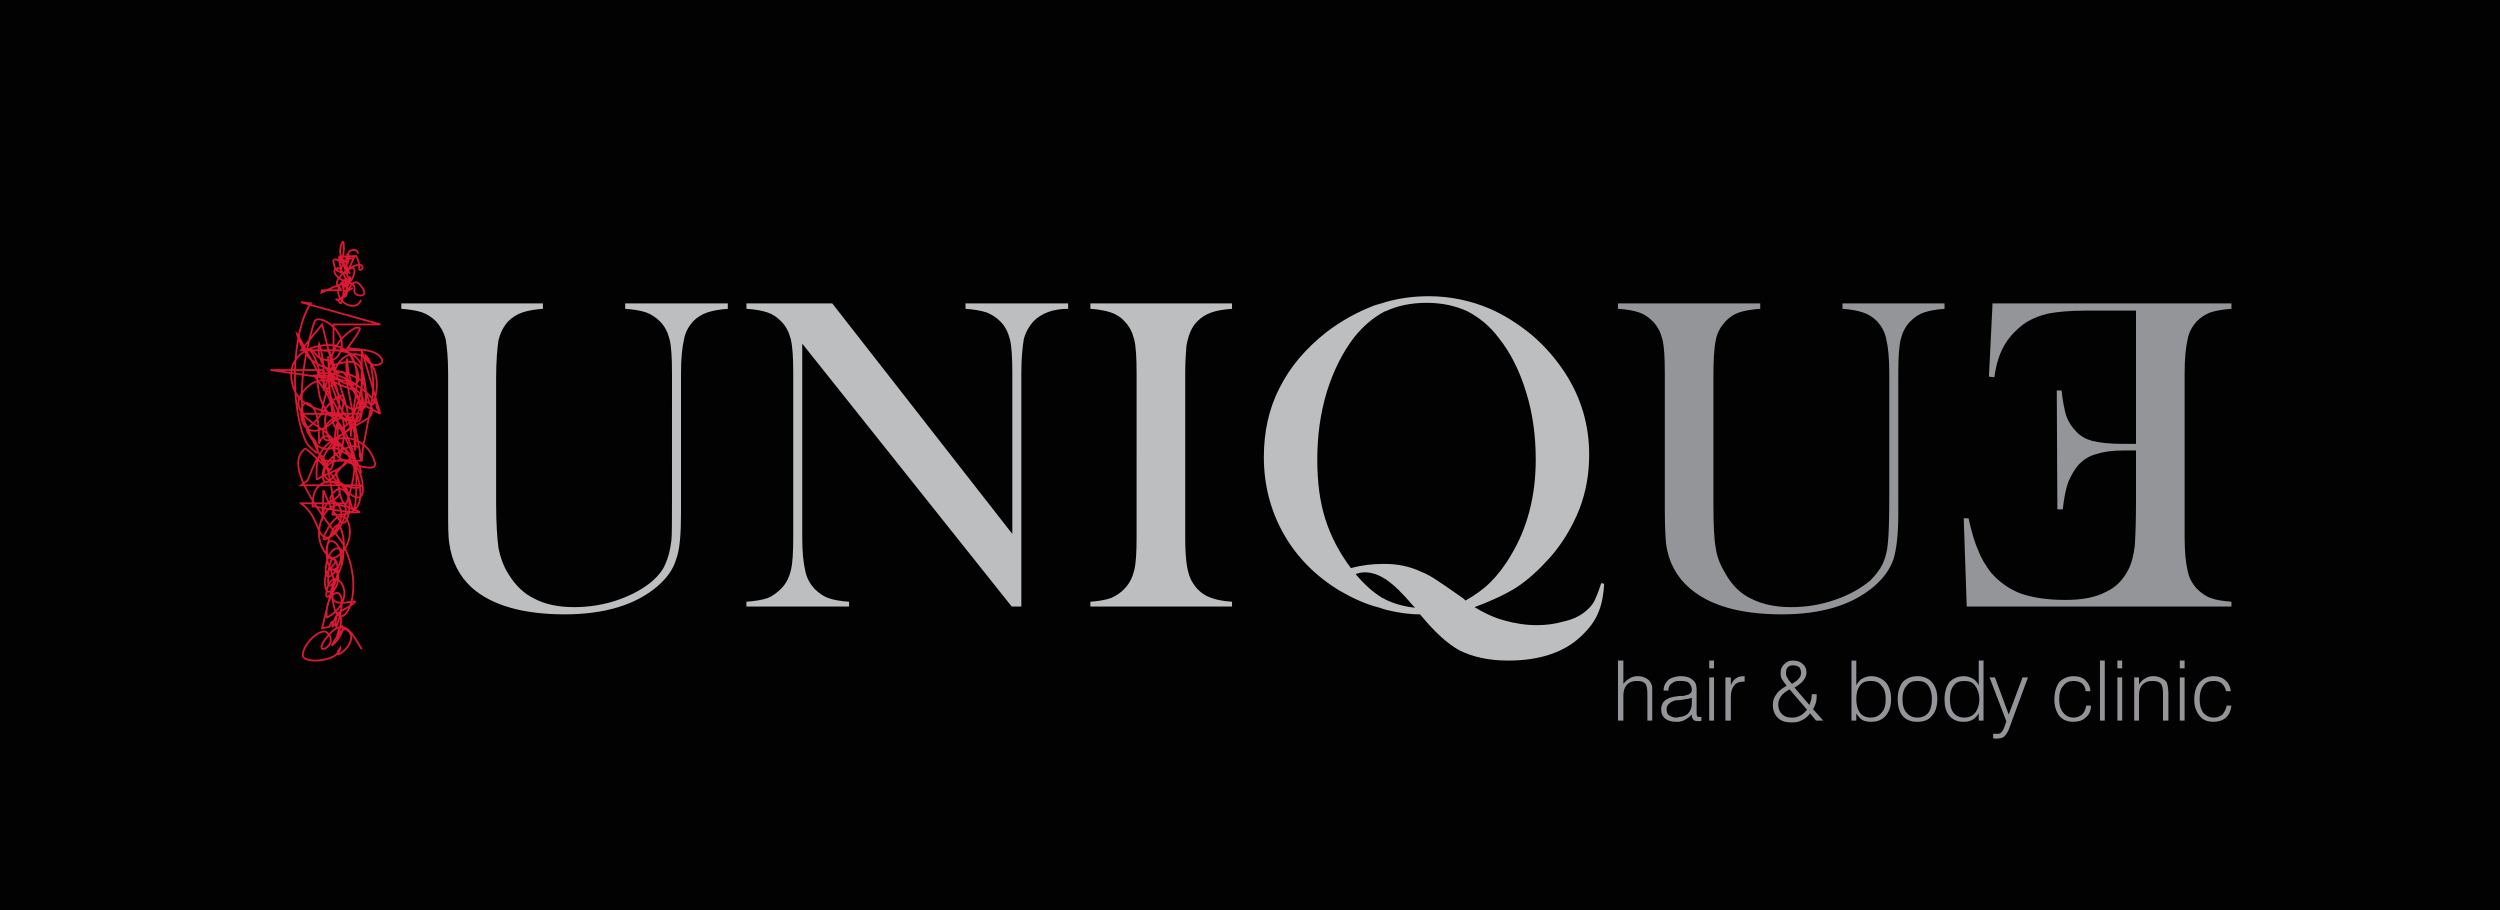
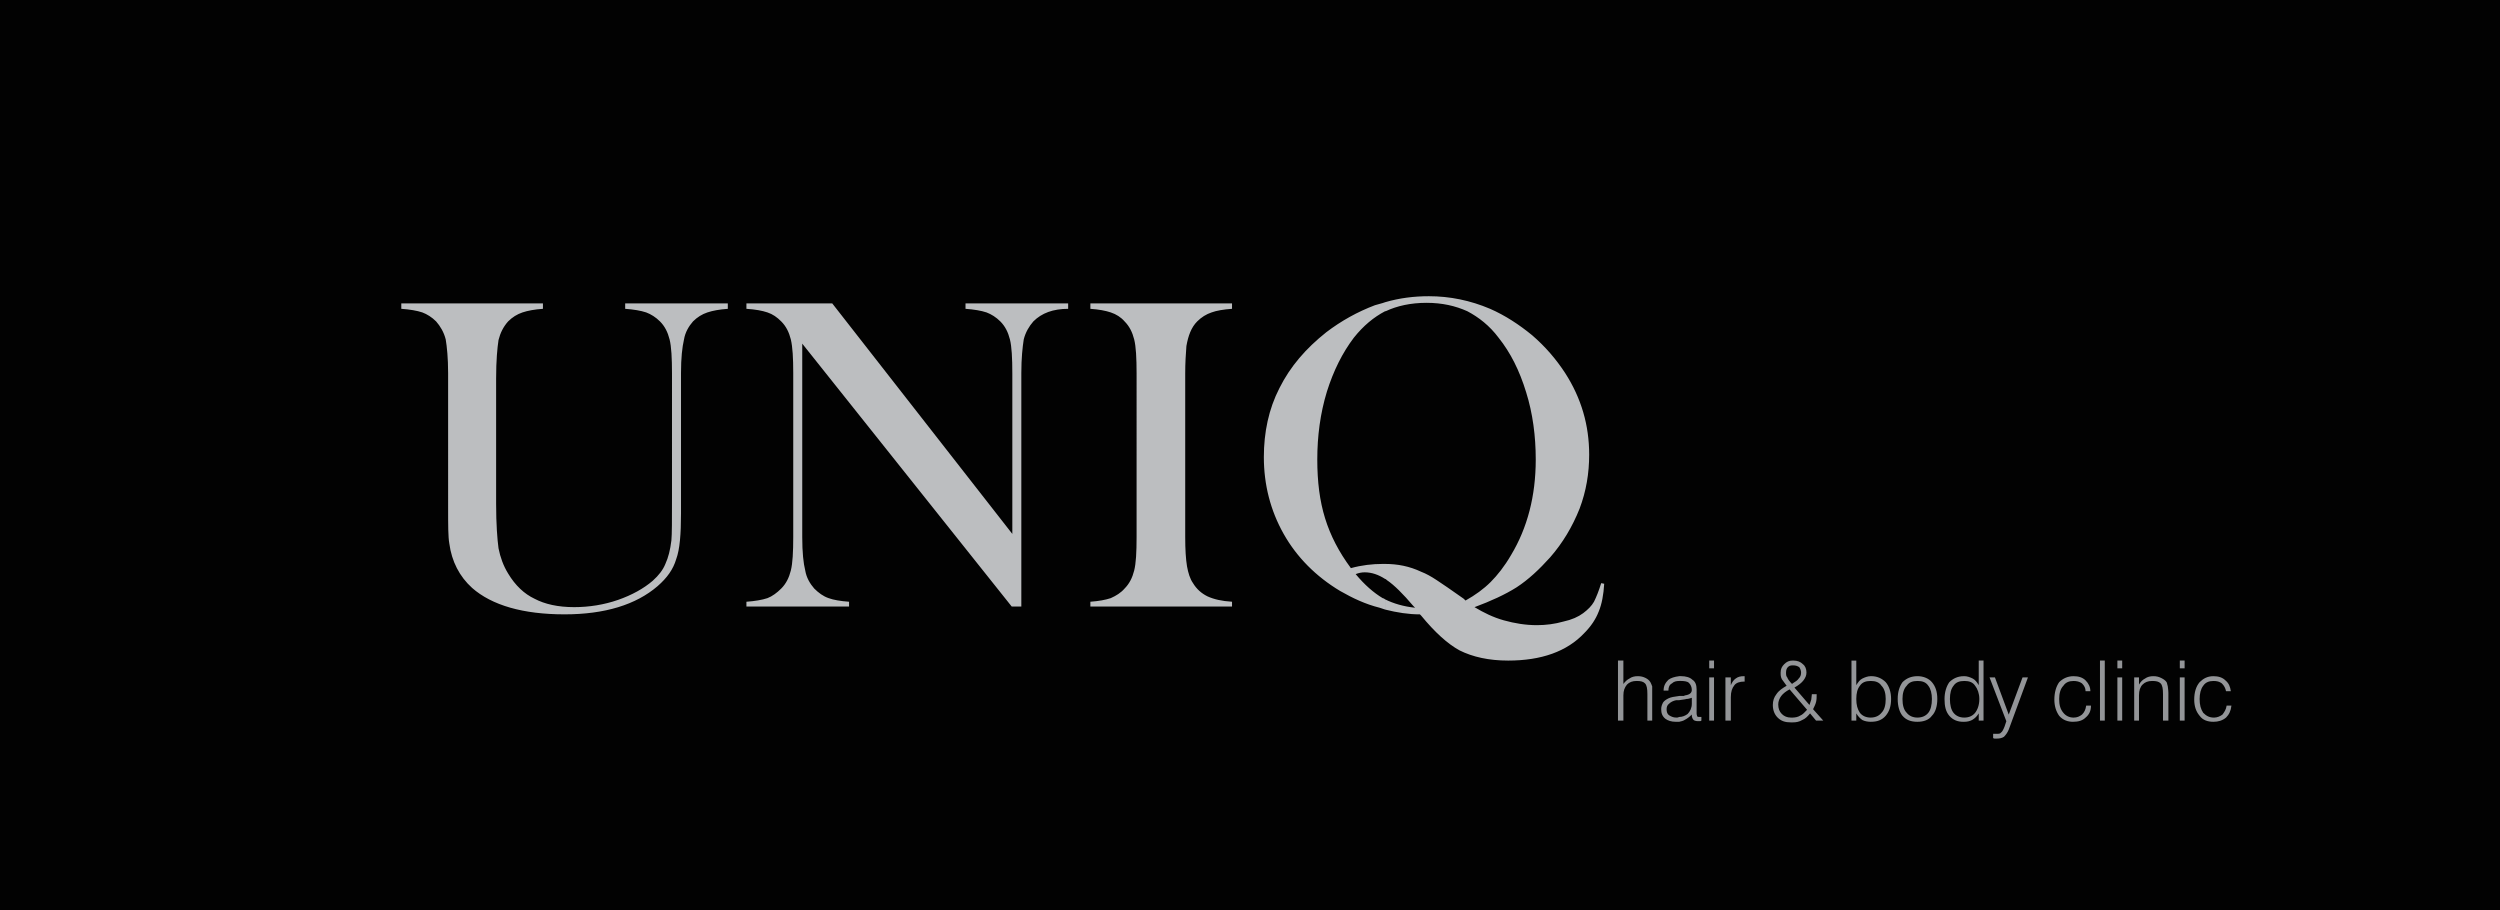
<svg xmlns="http://www.w3.org/2000/svg" version="1.1" id="Layer_1" x="0px" y="0px" width="309.289px" height="112.612px" viewBox="0 0 309.289 112.612" enable-background="new 0 0 309.289 112.612" xml:space="preserve">
  <rect fill-rule="evenodd" clip-rule="evenodd" fill="#020202" width="309.289" height="112.612" />
  <path fill="#BCBEC0" d="M175.069,75.187l-0.223-0.223c-1.262-1.485-2.376-2.599-3.268-3.193c-0.074-0.074-0.148-0.148-0.223-0.148  v-1.856c1.56,0,3.045,0.297,4.456,0.965c0.594,0.223,1.263,0.595,1.931,1.04c0.668,0.446,1.782,1.188,3.342,2.302l0.223,0.223  c1.188-0.668,2.228-1.41,3.119-2.302c0.816-0.817,1.707-1.931,2.524-3.342c2.005-3.341,3.045-7.277,3.045-11.808  c0-2.896-0.372-5.717-1.188-8.316c-0.816-2.673-1.931-4.901-3.416-6.758c-1.113-1.485-2.45-2.525-3.861-3.268  c-1.485-0.668-3.119-1.039-5.05-1.039s-3.639,0.371-5.05,1.039h-0.074v-1.114c1.783-0.52,3.564-0.743,5.422-0.743  c2.599,0,5.123,0.52,7.574,1.56c1.856,0.817,3.564,1.931,5.197,3.268c1.635,1.411,2.971,2.97,4.085,4.678  c2.005,3.119,2.97,6.46,2.97,10.099c0,2.303-0.371,4.53-1.188,6.684c-0.891,2.229-2.08,4.232-3.639,6.016  c-1.337,1.484-2.674,2.747-4.158,3.713c-1.411,0.891-3.193,1.707-5.199,2.45c1.114,0.669,2.303,1.263,3.639,1.634  c1.338,0.371,2.674,0.594,4.085,0.594c1.114,0,2.228-0.148,3.268-0.445c1.04-0.223,1.856-0.594,2.45-1.039  c0.594-0.446,1.04-0.892,1.337-1.412c0.297-0.594,0.594-1.336,0.892-2.302l0.371,0.075c-0.074,1.336-0.297,2.524-0.669,3.415  c-0.371,0.966-0.966,1.856-1.782,2.674c-2.153,2.302-5.346,3.415-9.431,3.415c-2.376,0-4.382-0.445-6.015-1.262  c-1.486-0.816-3.045-2.228-4.753-4.307l-0.148-0.148c-1.411,0-2.822-0.223-4.308-0.595v-1.263  C172.396,74.667,173.659,75.039,175.069,75.187z M171.356,71.623c-0.816-0.521-1.633-0.817-2.524-0.817  c-0.372,0-0.743,0.074-1.114,0.223c1.114,1.338,2.229,2.303,3.342,2.971c0.074,0,0.223,0.074,0.297,0.148v1.263  c-0.223-0.074-0.445-0.148-0.668-0.223c-1.782-0.445-3.342-1.188-4.901-2.079c-2.97-1.782-5.347-4.158-6.98-7.055  s-2.45-6.09-2.45-9.505c0-3.044,0.594-5.941,1.931-8.54c1.337-2.673,3.268-4.901,5.792-6.906c1.857-1.411,3.861-2.525,6.016-3.342  c0.445-0.148,0.891-0.223,1.262-0.372v1.114c-1.41,0.743-2.673,1.782-3.861,3.268c-1.41,1.856-2.525,4.084-3.342,6.684  c-0.816,2.673-1.188,5.495-1.188,8.391c0,2.748,0.297,5.125,0.965,7.277c0.668,2.154,1.708,4.159,3.193,6.164  c1.336-0.371,2.674-0.52,3.936-0.52c0.148,0,0.223,0,0.297,0V71.623L171.356,71.623z M152.42,37.537v0.668  c-1.04,0.074-1.931,0.223-2.525,0.445c-0.668,0.223-1.262,0.594-1.782,1.114c-0.742,0.743-1.114,1.782-1.336,3.044  c-0.074,0.965-0.148,2.08-0.148,3.416v20.199c0,1.56,0.074,2.748,0.223,3.639c0.148,0.816,0.371,1.56,0.743,2.079  c0.445,0.743,1.04,1.263,1.782,1.634c0.817,0.371,1.782,0.594,3.044,0.668v0.595h-17.525v-0.595c1.04-0.074,1.856-0.223,2.525-0.445  c0.668-0.297,1.263-0.668,1.708-1.188c0.594-0.594,0.965-1.337,1.188-2.229c0.223-0.891,0.297-2.228,0.297-4.158V46.226  c0-1.931-0.074-3.342-0.297-4.233c-0.223-0.891-0.594-1.634-1.188-2.228c-0.445-0.52-1.04-0.891-1.708-1.114  c-0.668-0.223-1.485-0.371-2.525-0.445v-0.668H152.42L152.42,37.537z M99.25,42.513v23.912c0,1.931,0.148,3.268,0.371,4.158  c0.148,0.892,0.594,1.635,1.114,2.229c0.52,0.52,1.114,0.965,1.782,1.188c0.594,0.223,1.485,0.371,2.525,0.445v0.595H92.344v-0.595  c1.04-0.074,1.931-0.223,2.599-0.445c0.594-0.223,1.188-0.668,1.708-1.188c0.594-0.594,0.965-1.337,1.188-2.229  c0.223-0.891,0.297-2.302,0.297-4.158V46.151c0-1.856-0.074-3.193-0.297-4.159c-0.223-0.891-0.594-1.634-1.188-2.228  c-0.52-0.52-1.04-0.891-1.708-1.114c-0.668-0.223-1.485-0.371-2.599-0.445v-0.668h10.619l22.278,28.516V46.226  c0-1.931-0.074-3.342-0.297-4.233c-0.223-0.891-0.594-1.634-1.188-2.228c-0.52-0.52-1.114-0.891-1.708-1.114  c-0.668-0.223-1.56-0.371-2.599-0.445v-0.668h12.698v0.668c-1.856,0-3.268,0.52-4.307,1.56c-0.52,0.594-0.965,1.337-1.188,2.228  c-0.148,0.966-0.297,2.302-0.297,4.159v28.887h-1.188L99.25,42.513L99.25,42.513z M67.17,37.537v0.668  c-1.04,0.074-1.856,0.223-2.525,0.445c-0.668,0.223-1.263,0.594-1.782,1.114c-0.594,0.668-0.965,1.411-1.188,2.302  c-0.148,0.966-0.297,2.525-0.297,4.753V62.34c0,2.524,0.148,4.381,0.297,5.495c0.223,1.114,0.594,2.153,1.188,3.118  c0.891,1.486,2.005,2.525,3.267,3.119c1.263,0.669,2.896,1.04,4.901,1.04c1.856,0,3.713-0.297,5.421-0.892  c1.708-0.594,3.193-1.41,4.307-2.376c0.743-0.669,1.263-1.337,1.56-2.079c0.371-0.816,0.594-1.708,0.743-2.896  c0.074-0.742,0.074-2.524,0.074-5.347V46.226c0-1.931-0.074-3.342-0.297-4.233c-0.223-0.891-0.594-1.634-1.188-2.228  c-0.52-0.52-1.114-0.891-1.708-1.114c-0.668-0.223-1.56-0.371-2.599-0.445v-0.668h12.698v0.668c-1.04,0.074-1.856,0.223-2.524,0.445  c-0.668,0.223-1.263,0.594-1.782,1.114c-0.52,0.594-0.965,1.337-1.114,2.228c-0.223,0.966-0.371,2.302-0.371,4.159v17.376  c0,2.525-0.148,4.456-0.594,5.645c-0.371,1.262-1.114,2.302-2.302,3.342c-2.673,2.302-6.535,3.49-11.51,3.49  c-5.124,0-8.986-1.114-11.436-3.268c-1.56-1.411-2.525-3.268-2.822-5.496c-0.148-0.816-0.148-2.302-0.148-4.381V46.151  c0-1.856-0.148-3.268-0.297-4.159c-0.223-0.891-0.668-1.634-1.188-2.228c-0.52-0.52-1.114-0.891-1.708-1.114  c-0.668-0.223-1.56-0.371-2.599-0.445v-0.668H67.17z" />
-   <path fill="none" stroke="#DD1833" stroke-width="0.223" stroke-miterlimit="3.864" d="M43.63,35.606  c-0.223,0.149-0.446,0.297-0.668,0.446c-0.965,0.742,0.148,1.188-0.074-0.446c0-0.297-0.297-1.634-0.446-0.594  c-0.148,1.337,0.594,1.263,0.446,0.223c-0.074-0.52-0.297,0.297-0.223,0.223c0.668-0.965-0.074-1.262,0.223-0.668  c0.52,0.891,1.708-2.45,0.297-1.485c0,0.075-1.485-1.633-1.931-1.114c-0.074,0.075,0.074,0.446,0.074,0.52  c0.074,0.891,1.114,1.188,1.634,1.04c0,0-0.074,0.297,0.074,0.52c0.074,0.148,0.446,0.668,0.297,0.074  c-0.149-0.446-0.223,0.965-0.297,1.114c-0.148-0.743-0.668-2.228-1.262-2.302c-0.074,0-0.074,0.372-0.074,0.372  c0-0.075-0.148-0.446-0.223-0.297c-0.594,0.743,1.411,1.931,1.336,1.411 M44.298,31.374c-0.074-0.371-0.223-0.445-0.446-0.445  s-0.52,0-0.668,0.223c-0.074,0.148-0.148,0.371-0.074,0.52c0.074,0.445,0.52,0.297,0.668,0.223l-0.817,1.856l-0.743-2.005  l-0.074,0.223c0,0.074,0,0.148,0,0.223c0,0.149,0.074,0,0.148-0.074c0.223-0.668,0.297-1.336,0.223-2.005  c0-0.074-0.075-0.297-0.149-0.148c-0.297,0.52-0.445,1.485,0,2.079c0.297,0.446,0.966-0.074,0.594-0.52  c-0.148,0.446-0.148,0.892-0.074,1.337c0,0.445,0.074,0.668,0.371,0.891c0-0.223-0.371-0.074-0.445,0c-0.074,0,0-0.148-0.074-0.148  c0-0.149-0.148-1.04-0.372-0.743c-0.148,0.297-0.148,0.52-0.148,0.891l-0.297-2.005l0.074,0.594  c0.148,0.074,0.371,0.148,0.594,0.074c0.074,0,0.148-0.074,0.297-0.074c0.148,0.074,0.074,0.148,0.074,0.371l0.297-0.965h-1.336  l2.153-0.074l0.223,0.52c0.148,0.372,0.148,0.668,0.148,1.114c0.074,0.297,0.594-0.148,0.371-0.371  c-0.223-0.445-1.262,0.074-1.485,0.223c-0.297,0.148-2.08,1.411-1.56,2.228c0.223,0.223,0.371,0.223,0.445,0.52h-2.376l-0.074,0.297  l0,0c0.445-0.148,4.381-2.376,4.084-0.297c-0.148,0.816,1.708,0.965,1.114-0.074c-1.336-2.302-1.633,0.371-2.97,1.188  c-0.594,0.297-0.52-0.446,0.074,0.446c0.297,0.52,0.668-2.451,0.297-2.525c-0.074-0.074-0.074,0-0.148,0.074  c-1.485,2.005,1.782,3.936,2.451,2.08 M44.744,80.311c-1.336-2.229-2.302-4.232-4.53-1.188c-1.634,2.302,1.856,0.743,0.297-0.816  c-0.742-0.817-3.044,1.337-3.044,2.747c0,1.188,4.604,0.743,4.604-0.891c-1.485,2.228,2.971-0.965,0.743-2.303  c-0.446-0.297-1.56,1.561-1.782,2.006c2.079-1.56,1.336-4.084,0.594-0.892c0,0.148,1.04-2.153,0.297-3.192  c-0.297-0.446-0.668,2.896-0.148,1.336c1.782-5.495-1.708-4.307-1.337-0.742c0,0.074,0.074,0,0.074,0  c4.53-2.6,0.372-7.352-0.148-2.896c-0.223,1.485,2.748-2.153,0.891-2.971c-1.634-0.668-1.188,4.456,0,2.08  c1.485-2.896-0.668-5.719-0.668-0.595c0,2.079,2.896-3.416,1.485-4.084c-1.782-0.743-2.525,4.901-0.817,3.044  c2.673-2.747-1.336-6.312-0.817-2.004c0.446,3.639,3.119,0,1.708-3.639c-0.743-2.006-3.193,5.271-0.371,3.49  c2.896-1.932,1.188-7.798-1.337-3.193c-1.856,3.268,3.639-1.263,1.114-3.416c-0.965-0.817-1.708,0.891-1.708,2.228  c0.445-6.237-0.594-3.564,2.228,0c1.188,1.56,1.856-4.159,0-4.679c-1.634-0.445-3.416-0.148-3.416,2.896c0,0.074,0.148,0,0.223,0  c0.965,0.297,7.648,1.262,4.975,0.445c-2.153-0.668-1.708-2.302-2.302-4.826c0,1.855,3.49,5.049,3.341,2.078  c-0.371-6.757-8.317-1.707-2.97-0.445c0.594,0.148,2.451,0.892,2.822,0.148h-7.5l0.817-0.594c0.445-1.039,0.742-2.079,1.336-2.896  c0.891-1.337,1.782,4.678,1.856,5.496c0.297,1.855-0.817,1.633,0.52,1.633c2.153,0,3.49-1.039,2.451-4.826  c-0.223-0.742-2.08-5.124-2.822-3.936c0.891,0,3.268,2.228,3.268,3.639c0-1.709-2.599-2.896-3.416-3.193  c-0.297-0.149,0.297,1.336,1.485,1.708c0.148,0.074,4.084,1.634,3.639,0.148c-1.114-4.084-6.758-4.159-7.203,0.594  c0,0.148-0.074,1.634,0.074,1.485c1.337-0.816,2.97-1.113,4.01-2.451c-0.668,0-2.599,3.564-3.119,2.748  c-1.485-2.302,4.381-5.866,4.381-3.787c0,0.668-0.074,0.594,0.223,1.188h-4.901l0,0c1.114-3.044,3.713-3.935,5.718-5.272  c1.485-1.04-0.891-4.53-1.708,1.263c0,0.223,0,2.896,0.074,2.673c0.446-1.782-1.114-5.792-1.114-3.49  c-0.52-0.817-2.822-2.08-2.599,0.148c0.445,3.861,2.748,2.97,1.04,2.005c-0.743-0.445-1.411-0.668-1.782,0.594  c0-1.262,0-3.49-0.668-4.381c-1.931-2.748-2.524,3.861,0.891,2.599c1.634-0.594,1.56-1.782,3.49-1.262  c0.891,0.223,1.263,0.816,1.56-0.668h-7.5l2.599,5.792l0,0c0.074,0.149,0.965,1.338,1.04,1.115c0.891-1.115,0.223-4.828,0.891-5.793  c0,1.411-0.074,2.748,0.297,4.084c0.668-2.228,1.04-6.535-1.336-4.233c-0.52,0.445-0.965,1.04-0.668,2.005  c0.371,1.411,6.832-2.451,4.827-7.426c-0.148-0.446,0.891,4.827,1.411,2.896c1.856-6.609-5.198-8.168-5.198-1.708  c-0.223-1.188-0.52-2.599-0.52-3.861c0,2.525,2.228,8.317,4.084,6.015c0.965-1.114-1.188-2.153-1.411-2.45  c-0.297-0.52-0.594-2.748-0.297-3.268c0,1.56,0.446,2.97,0.965,4.233c0.594,1.336,1.485,3.268,1.337,0.297  c-0.223-4.604-1.337-4.456-3.862-3.787c-0.52,0.148-1.04,2.525-1.336,3.193c0-2.08,0.074-3.862-0.594-5.792  c-0.52,2.376,1.856,4.307,3.045,4.827c3.193,1.337,1.485-2.599,0.371-4.01h-5.644l0,0c0.445,0,0.891-0.297,1.262-0.074  c0.372,0.148,0.594,0.817,0.965,0.965c0.594,0.371,1.782,0.594,2.302-0.148c2.005-2.673-2.451-5.57-2.896-4.233  c-1.263,4.01-2.971,12.476,0.52,15.372c0.372,0.297,1.634,0.668,1.856-0.148c0.594-1.931-6.683-3.416-3.564-6.832  c1.337-1.559,2.896-1.411,4.456-0.594c0.743,0.371,1.931,0.371,2.154,1.559l0.445,2.005V43.33h-4.901l0,0  c0.965,0.223,0.816-0.297,1.262,1.188c0.743,2.822,2.302,6.461,2.302,9.505c0-3.861,2.525-10.099-1.782-11.213  c-1.485-0.445-6.015,0.223-5.57,4.084c0.52,4.307,5.124,3.639,7.203,5.272c-0.52,0.817-2.005,1.411-2.079-0.148  c-0.148-3.342-0.891-3.416-2.302-5.569c0.668,0,1.856,0.52,0.965-0.668h-6.387l9.431,1.336l1.856,9.876l0.223-2.079  c0.149-0.445,0.223-0.891,0.297-1.337c0.445-2.673,1.262-4.901,0.743-7.723c-0.149-0.965-0.297-1.485-0.817-1.931  c0,1.559,2.376,1.485,2.079,0.594c-0.52-1.336-2.97-1.262-3.861-1.411c-0.149-0.074-0.297,0-0.446,0  c0.52-0.743,1.188-1.56,1.56-2.376c0.148-0.297-0.52-0.148-0.594-0.148c-3.787,2.153-3.936,6.683-2.153,11.584  c0.52,1.337,1.262,2.525,1.782,3.936c0.743,1.931-0.148,4.307-0.668,6.164h-5.644l0.445,0.371c0.891,0.891,1.114,1.41,1.708,2.822  c1.337,3.342,4.159-2.377,3.193-2.822c-2.451-1.039-4.307,3.49-2.228,5.866c0.594,0.669,1.708,0.669,0.743,1.56  c-0.594,0.594,0.594,1.188,0.074,2.971c-0.891,3.045,4.381,0.371,2.228,1.856c-1.188,0.817-1.782,0.668-2.302,2.524  c-0.074,0.297,0.372-0.074,0.074-0.445c-0.148-0.297-0.371,0.594-0.445,0.594l-0.891,0.148l1.411-5.718l-0.148,0.892  c0,7.277,4.827,1.484,1.336-5.57c-0.742-1.41-8.02-9.505-4.678-11.807c0.148-0.074,5.495,4.604,4.01,5.94  c-2.302,2.153,0.371-3.787,1.634,0.892c0.742,2.822,0.817-4.308,0.52-5.496c-0.445-2.227-2.302-6.163-4.158-5.569  c-0.075,0,0.817-4.901,1.411-3.193c0.52,1.411,1.856,5.347,2.748,2.748c1.856-5.272,1.04-7.352-2.673-7.5v-3.193h5.792l-9.802-2.748  l0,0c0.445,0,0.817,0.148,1.188,0.148c-2.451,3.713-2.525,12.996-0.594,17.08c0.297,0.594,0.817,0.965,1.263,1.336  c0.445,0.372,0-1.188-0.074-1.336c-0.446-0.743-1.634-1.188-0.668-1.931c1.188-0.816,1.782-2.302,2.896-3.193  c1.782-1.337,1.188,0,1.04,1.931c0,0.074,0,0.148,0,0.297c-1.782-3.49-3.564-6.832-5.421-10.248c0-0.074-0.074-0.074-0.148-0.148  c0.223,0.965,1.262,2.822,1.782,3.193c1.931,1.56,4.307,1.188,6.238,2.599V43.33l2.302,7.872l0,0  c-0.148-0.223-0.297-0.52-0.446-0.817c-0.074-0.148,0-0.297-0.074-0.446c-1.188-1.782-3.564-3.193-5.124-3.639  c-0.668-0.223-1.262-0.074-1.931-0.148c-0.52-0.074,0,2.525,0.074,2.896c0.297,1.04,1.411,3.268,2.228,1.931  c0.52-0.965-0.148-3.639-0.743-4.233c-0.297-0.297-0.743-0.223-1.114-0.297c-0.372-0.075-0.223,0.223-0.372-0.297  c-0.074-0.668-0.891-2.97-1.411-2.896l-0.891,0.074l2.599-3.193l1.411,5.644l0.594,0.371c0.074-0.074,0.148-0.148,0.223-0.148  c0.743-0.223,1.114,1.485,1.56,2.228c0.52,0.743,0.965,1.634,1.634,2.005l1.782,0.965" />
-   <path fill-rule="evenodd" clip-rule="evenodd" fill="#939598" d="M246.508,37.537l-0.446,9.06l0.669,0.074  c0.223-1.56,0.595-2.822,1.188-3.862c0.52-0.965,1.336-1.856,2.376-2.673c0.817-0.594,1.856-1.04,3.045-1.336  c1.188-0.223,2.747-0.372,4.679-0.372h6.237v16.486h-1.634c-1.634,0-2.896-0.148-3.787-0.371c-0.816-0.223-1.485-0.594-2.005-1.188  c-0.521-0.52-0.892-1.114-1.188-1.856c-0.223-0.743-0.445-1.782-0.594-3.193h-0.594l0.074,14.703h0.668  c0.148-1.336,0.371-2.525,0.668-3.342c0.371-0.891,0.816-1.634,1.337-2.228c0.595-0.595,1.263-1.04,2.153-1.263  c0.892-0.297,2.005-0.445,3.342-0.445h1.56v6.312c0,2.524-0.074,4.307-0.148,5.494c-0.148,1.114-0.372,2.08-0.743,2.822  c-0.668,1.337-1.559,2.303-2.896,2.896c-1.263,0.668-2.896,0.965-4.976,0.965c-2.229,0-4.084-0.297-5.569-0.816  c-1.485-0.594-2.673-1.485-3.639-2.6c-0.595-0.816-1.188-1.707-1.56-2.747c-0.445-0.966-0.816-2.302-1.188-3.937h-0.594  l0.371,10.917h32.749v-0.595c-1.04-0.074-1.932-0.223-2.525-0.445c-0.668-0.223-1.262-0.668-1.782-1.188  c-0.52-0.594-0.966-1.337-1.114-2.229c-0.223-0.891-0.371-2.302-0.371-4.158V46.226c0-1.931,0.148-3.267,0.371-4.233  c0.148-0.891,0.595-1.634,1.114-2.228c0.521-0.52,1.114-0.891,1.708-1.114c0.668-0.223,1.56-0.371,2.6-0.445v-0.668H246.508z   M217.769,37.537v0.668c-1.039,0.074-1.93,0.223-2.599,0.445c-0.668,0.223-1.188,0.594-1.708,1.114  c-0.594,0.668-1.039,1.411-1.188,2.302c-0.223,0.966-0.297,2.525-0.297,4.753V62.34c0,2.524,0.074,4.381,0.297,5.495  c0.148,1.114,0.594,2.153,1.188,3.118c0.816,1.486,1.932,2.525,3.193,3.119c1.336,0.669,2.971,1.04,4.901,1.04  s3.713-0.297,5.421-0.892c1.782-0.594,3.193-1.41,4.381-2.376c0.668-0.669,1.188-1.337,1.56-2.079  c0.372-0.816,0.595-1.708,0.669-2.896c0.074-0.742,0.148-2.524,0.148-5.347V46.226c0-1.931-0.148-3.342-0.371-4.233  c-0.148-0.891-0.595-1.634-1.114-2.228c-0.521-0.52-1.114-0.891-1.782-1.114c-0.668-0.223-1.485-0.371-2.525-0.445v-0.668h12.625  v0.668c-1.04,0.074-1.857,0.223-2.525,0.445c-0.668,0.223-1.188,0.594-1.708,1.114c-0.594,0.594-0.966,1.337-1.188,2.228  c-0.223,0.966-0.297,2.302-0.297,4.159v17.376c0,2.525-0.223,4.456-0.594,5.645c-0.445,1.262-1.188,2.302-2.377,3.342  c-2.673,2.302-6.46,3.49-11.436,3.49c-5.198,0-8.985-1.114-11.436-3.268c-1.635-1.411-2.6-3.268-2.896-5.496  c-0.074-0.816-0.148-2.302-0.148-4.381V46.151c0-1.856-0.074-3.268-0.297-4.159c-0.223-0.891-0.594-1.634-1.188-2.228  c-0.52-0.52-1.04-0.891-1.708-1.114c-0.668-0.223-1.485-0.371-2.6-0.445v-0.668H217.769z" />
  <path fill="#939598" d="M243.018,89.296v-0.521c0.594,0,1.04-0.223,1.337-0.594s0.52-0.965,0.52-1.707  c0-0.669-0.223-1.264-0.52-1.635c-0.297-0.445-0.743-0.594-1.337-0.594v-0.594c0.371,0,0.743,0.148,1.04,0.297  s0.52,0.445,0.742,0.816v-3.045h0.594v7.427H244.8v-0.892c-0.223,0.371-0.445,0.595-0.816,0.817  C243.687,89.222,243.389,89.296,243.018,89.296L243.018,89.296z M248.513,90.262c-0.148,0.371-0.371,0.668-0.594,0.891  c-0.223,0.148-0.52,0.223-0.892,0.223c-0.074,0-0.148,0-0.223,0s-0.148,0-0.223-0.074v-0.52c0.148,0,0.223,0,0.297,0  s0.148,0,0.148,0c0.224,0,0.446,0,0.521-0.148c0.148-0.074,0.297-0.371,0.445-0.742l0.223-0.669l-2.08-5.421h0.669l1.708,4.604  l1.708-4.604h0.669L248.513,90.262L248.513,90.262z M258.093,87.292h0.594c0,0.668-0.223,1.113-0.668,1.484  c-0.372,0.372-0.892,0.521-1.561,0.521c-0.668,0-1.262-0.223-1.707-0.743c-0.371-0.52-0.595-1.188-0.595-2.004  c0-0.892,0.224-1.635,0.595-2.154c0.445-0.445,1.039-0.742,1.781-0.742c0.595,0,1.114,0.148,1.486,0.52  c0.371,0.371,0.594,0.816,0.594,1.337h-0.594c0-0.372-0.148-0.669-0.446-0.966c-0.297-0.223-0.669-0.297-1.04-0.297  c-0.52,0-0.965,0.148-1.262,0.594c-0.371,0.371-0.52,0.966-0.52,1.635c0,0.742,0.148,1.262,0.52,1.707  c0.297,0.371,0.742,0.594,1.262,0.594c0.446,0,0.743-0.148,1.04-0.371C257.87,88.108,258.019,87.811,258.093,87.292L258.093,87.292z   M259.8,89.148v-7.427h0.595v7.427H259.8L259.8,89.148z M261.954,82.687v-0.966h0.594v0.966H261.954L261.954,82.687z   M261.954,89.148v-5.347h0.594v5.347H261.954L261.954,89.148z M264.033,89.148v-5.347h0.594v0.891  c0.223-0.371,0.446-0.594,0.743-0.742c0.297-0.223,0.668-0.297,1.039-0.297s0.668,0.074,0.965,0.223  c0.298,0.148,0.521,0.297,0.669,0.52c0.074,0.148,0.074,0.297,0.148,0.52c0,0.148,0.074,0.446,0.074,0.817v0.148v3.268h-0.668V85.88  c0-0.669-0.074-1.114-0.298-1.337c-0.223-0.223-0.52-0.297-1.039-0.297s-0.891,0.148-1.188,0.445  c-0.298,0.297-0.446,0.743-0.446,1.337v3.119H264.033L264.033,89.148z M269.677,82.687v-0.966h0.594v0.966H269.677L269.677,82.687z   M269.677,89.148v-5.347h0.594v5.347H269.677L269.677,89.148z M275.47,87.292h0.594c-0.074,0.668-0.297,1.113-0.669,1.484  c-0.445,0.372-0.966,0.521-1.56,0.521c-0.742,0-1.336-0.223-1.707-0.743c-0.446-0.52-0.669-1.188-0.669-2.004  c0-0.892,0.223-1.635,0.669-2.154c0.445-0.445,0.965-0.742,1.707-0.742c0.594,0,1.114,0.148,1.485,0.52  c0.446,0.371,0.595,0.816,0.669,1.337h-0.595c-0.074-0.372-0.223-0.669-0.52-0.966c-0.297-0.223-0.595-0.297-1.04-0.297  c-0.52,0-0.965,0.148-1.262,0.594c-0.297,0.371-0.445,0.966-0.445,1.635c0,0.742,0.148,1.262,0.445,1.707  c0.371,0.371,0.742,0.594,1.336,0.594c0.371,0,0.743-0.148,1.04-0.371C275.172,88.108,275.395,87.811,275.47,87.292z   M243.018,83.653v0.594l0,0c-0.595,0-1.04,0.148-1.337,0.594c-0.297,0.371-0.445,0.892-0.445,1.635c0,0.742,0.148,1.336,0.445,1.707  s0.742,0.594,1.337,0.594l0,0v0.521c-0.074,0-0.074,0-0.148,0c-0.669,0-1.263-0.223-1.708-0.743  c-0.445-0.52-0.594-1.188-0.594-2.078c0-0.817,0.223-1.561,0.594-2.08c0.445-0.445,1.039-0.742,1.782-0.742H243.018L243.018,83.653z   M237.226,89.296v-0.521c0.594,0,1.039-0.223,1.336-0.594s0.445-0.965,0.445-1.707c0-0.669-0.148-1.264-0.445-1.635  c-0.297-0.445-0.742-0.594-1.336-0.594v-0.594c0.742,0,1.41,0.297,1.781,0.742c0.446,0.52,0.669,1.188,0.669,2.08  c0,0.891-0.223,1.633-0.669,2.078C238.636,89.074,237.968,89.296,237.226,89.296z M237.226,83.653v0.594l0,0  c-0.594,0-1.04,0.148-1.337,0.594c-0.372,0.371-0.521,0.966-0.521,1.635c0,0.742,0.148,1.336,0.521,1.707  c0.297,0.371,0.743,0.594,1.337,0.594l0,0v0.521l0,0c-0.817,0-1.411-0.223-1.857-0.743c-0.371-0.445-0.594-1.188-0.594-2.078  c0-0.892,0.223-1.561,0.594-2.08C235.814,83.95,236.408,83.653,237.226,83.653L237.226,83.653L237.226,83.653z M231.433,89.296  v-0.521l0,0c0.594,0,1.04-0.223,1.337-0.594c0.372-0.371,0.521-0.965,0.521-1.707c0-0.669-0.148-1.264-0.521-1.635  c-0.297-0.445-0.743-0.594-1.337-0.594l0,0v-0.594h0.074c0.743,0,1.337,0.297,1.783,0.742c0.445,0.52,0.668,1.263,0.668,2.08  c0,0.891-0.223,1.559-0.668,2.078c-0.446,0.521-1.04,0.743-1.783,0.743H231.433z M231.433,83.653v0.594  c-0.594,0-1.039,0.148-1.336,0.594c-0.297,0.371-0.445,0.892-0.445,1.635c0,0.742,0.148,1.262,0.445,1.707  c0.297,0.371,0.742,0.594,1.336,0.594v0.521c-0.371,0-0.742-0.074-1.039-0.223c-0.297-0.223-0.52-0.446-0.742-0.817v0.892h-0.595  v-7.427h0.595v3.045c0.223-0.371,0.445-0.668,0.742-0.816S231.062,83.653,231.433,83.653L231.433,83.653z M221.779,89.371v-0.595  c0.297,0,0.669-0.074,0.892-0.223c0.371-0.148,0.594-0.445,0.891-0.742l-1.782-2.079v-1.188c0.371-0.223,0.594-0.371,0.742-0.594  c0.224-0.223,0.298-0.445,0.298-0.742c0-0.223-0.074-0.445-0.223-0.669c-0.224-0.148-0.446-0.223-0.743-0.223h-0.074v-0.595h0.074  c0.52,0,0.892,0.149,1.188,0.446c0.297,0.223,0.445,0.595,0.445,1.04c0,0.371-0.148,0.668-0.371,0.965s-0.595,0.594-1.114,0.891  l1.856,2.154c0.074-0.223,0.148-0.445,0.223-0.668c0-0.223,0.074-0.446,0.074-0.669h0.594c0,0.372,0,0.669-0.074,0.966  s-0.223,0.594-0.371,0.891l1.263,1.411h-0.892l-0.742-0.892c-0.297,0.371-0.594,0.669-0.965,0.817  C222.597,89.296,222.225,89.371,221.779,89.371z M221.779,81.721v0.595c-0.298,0-0.446,0.074-0.595,0.223s-0.223,0.372-0.223,0.669  c0,0.223,0,0.445,0.148,0.594c0.074,0.223,0.297,0.52,0.595,0.816l0.074-0.074v1.188l-0.372-0.445  c-0.445,0.223-0.816,0.52-1.039,0.816c-0.223,0.298-0.371,0.669-0.371,1.04c0,0.52,0.148,0.891,0.445,1.188s0.668,0.445,1.114,0.445  c0.074,0,0.148,0,0.223,0v0.595c-0.074,0-0.148,0-0.223,0c-0.669,0-1.188-0.148-1.634-0.595c-0.371-0.371-0.594-0.891-0.594-1.559  c0-0.52,0.148-0.965,0.445-1.337c0.297-0.445,0.742-0.743,1.262-1.04c-0.223-0.297-0.445-0.594-0.594-0.816  c-0.148-0.297-0.148-0.52-0.148-0.816c0-0.445,0.148-0.743,0.445-1.04S221.333,81.721,221.779,81.721L221.779,81.721z   M207.744,89.296v-0.595c0.371,0,0.743-0.148,1.04-0.371c0.297-0.297,0.52-0.742,0.52-1.262v-0.742  c-0.223,0.074-0.445,0.148-0.668,0.148c-0.223,0.074-0.521,0.074-0.892,0.148v-0.521c0.074,0,0.148,0,0.223,0  c0.148,0,0.297,0,0.371,0c0,0,0.075-0.074,0.149-0.074c0.52-0.074,0.816-0.297,0.816-0.668c0-0.372-0.148-0.669-0.371-0.892  c-0.148-0.148-0.52-0.223-0.966-0.223c-0.074,0-0.148,0-0.223,0v-0.594c0.074,0,0.148,0,0.223,0c0.595,0,1.114,0.148,1.411,0.445  c0.371,0.223,0.52,0.668,0.52,1.188v2.97c0,0.223,0.074,0.297,0.074,0.371c0.074,0.074,0.148,0.074,0.297,0.074  c0.074,0,0.148,0,0.148,0h0.074v0.446c-0.074,0.074-0.148,0.074-0.223,0.074s-0.148,0-0.223,0c-0.223,0-0.445-0.074-0.52-0.148  c-0.148-0.148-0.223-0.372-0.223-0.595v-0.074c-0.297,0.297-0.594,0.521-0.891,0.669C208.189,89.222,207.967,89.222,207.744,89.296  L207.744,89.296z M211.457,82.687v-0.966h0.595v0.966H211.457L211.457,82.687z M211.457,89.148v-5.347h0.595v5.347H211.457  L211.457,89.148z M213.462,89.148v-5.347h0.668v0.965c0.148-0.371,0.372-0.668,0.595-0.816c0.297-0.223,0.594-0.297,1.04-0.297  h0.074v0.668h-0.074c-0.521,0-0.966,0.148-1.188,0.445c-0.298,0.371-0.446,0.817-0.446,1.486v2.896H213.462z M200.169,89.148v-7.427  h0.669v2.896c0.223-0.297,0.445-0.52,0.743-0.668c0.297-0.223,0.668-0.297,1.039-0.297s0.668,0.074,0.965,0.223  s0.446,0.297,0.595,0.52c0.074,0.148,0.148,0.297,0.223,0.52c0,0.148,0,0.521,0,0.966v3.268h-0.595V85.88  c0-0.669-0.074-1.114-0.297-1.337s-0.52-0.297-1.039-0.297s-0.891,0.148-1.188,0.445c-0.297,0.371-0.445,0.743-0.445,1.337v3.119  H200.169L200.169,89.148z M207.744,83.653v0.594c-0.372,0-0.669,0.074-0.892,0.297c-0.297,0.148-0.445,0.445-0.445,0.892h-0.594  c0-0.595,0.223-0.966,0.594-1.337C206.704,83.875,207.149,83.727,207.744,83.653L207.744,83.653z M207.744,86.103v0.521h-0.372  c-0.371,0.074-0.668,0.223-0.891,0.445c-0.223,0.148-0.297,0.445-0.297,0.668c0,0.297,0.074,0.594,0.297,0.742  s0.52,0.297,0.891,0.297c0.149,0,0.224,0,0.372-0.074v0.595c-0.148,0-0.297,0-0.446,0c-0.52,0-0.965-0.148-1.262-0.371  c-0.371-0.298-0.52-0.669-0.52-1.188c0-0.297,0.074-0.52,0.223-0.816c0.148-0.223,0.371-0.371,0.668-0.52  S207.149,86.177,207.744,86.103z" />
</svg>